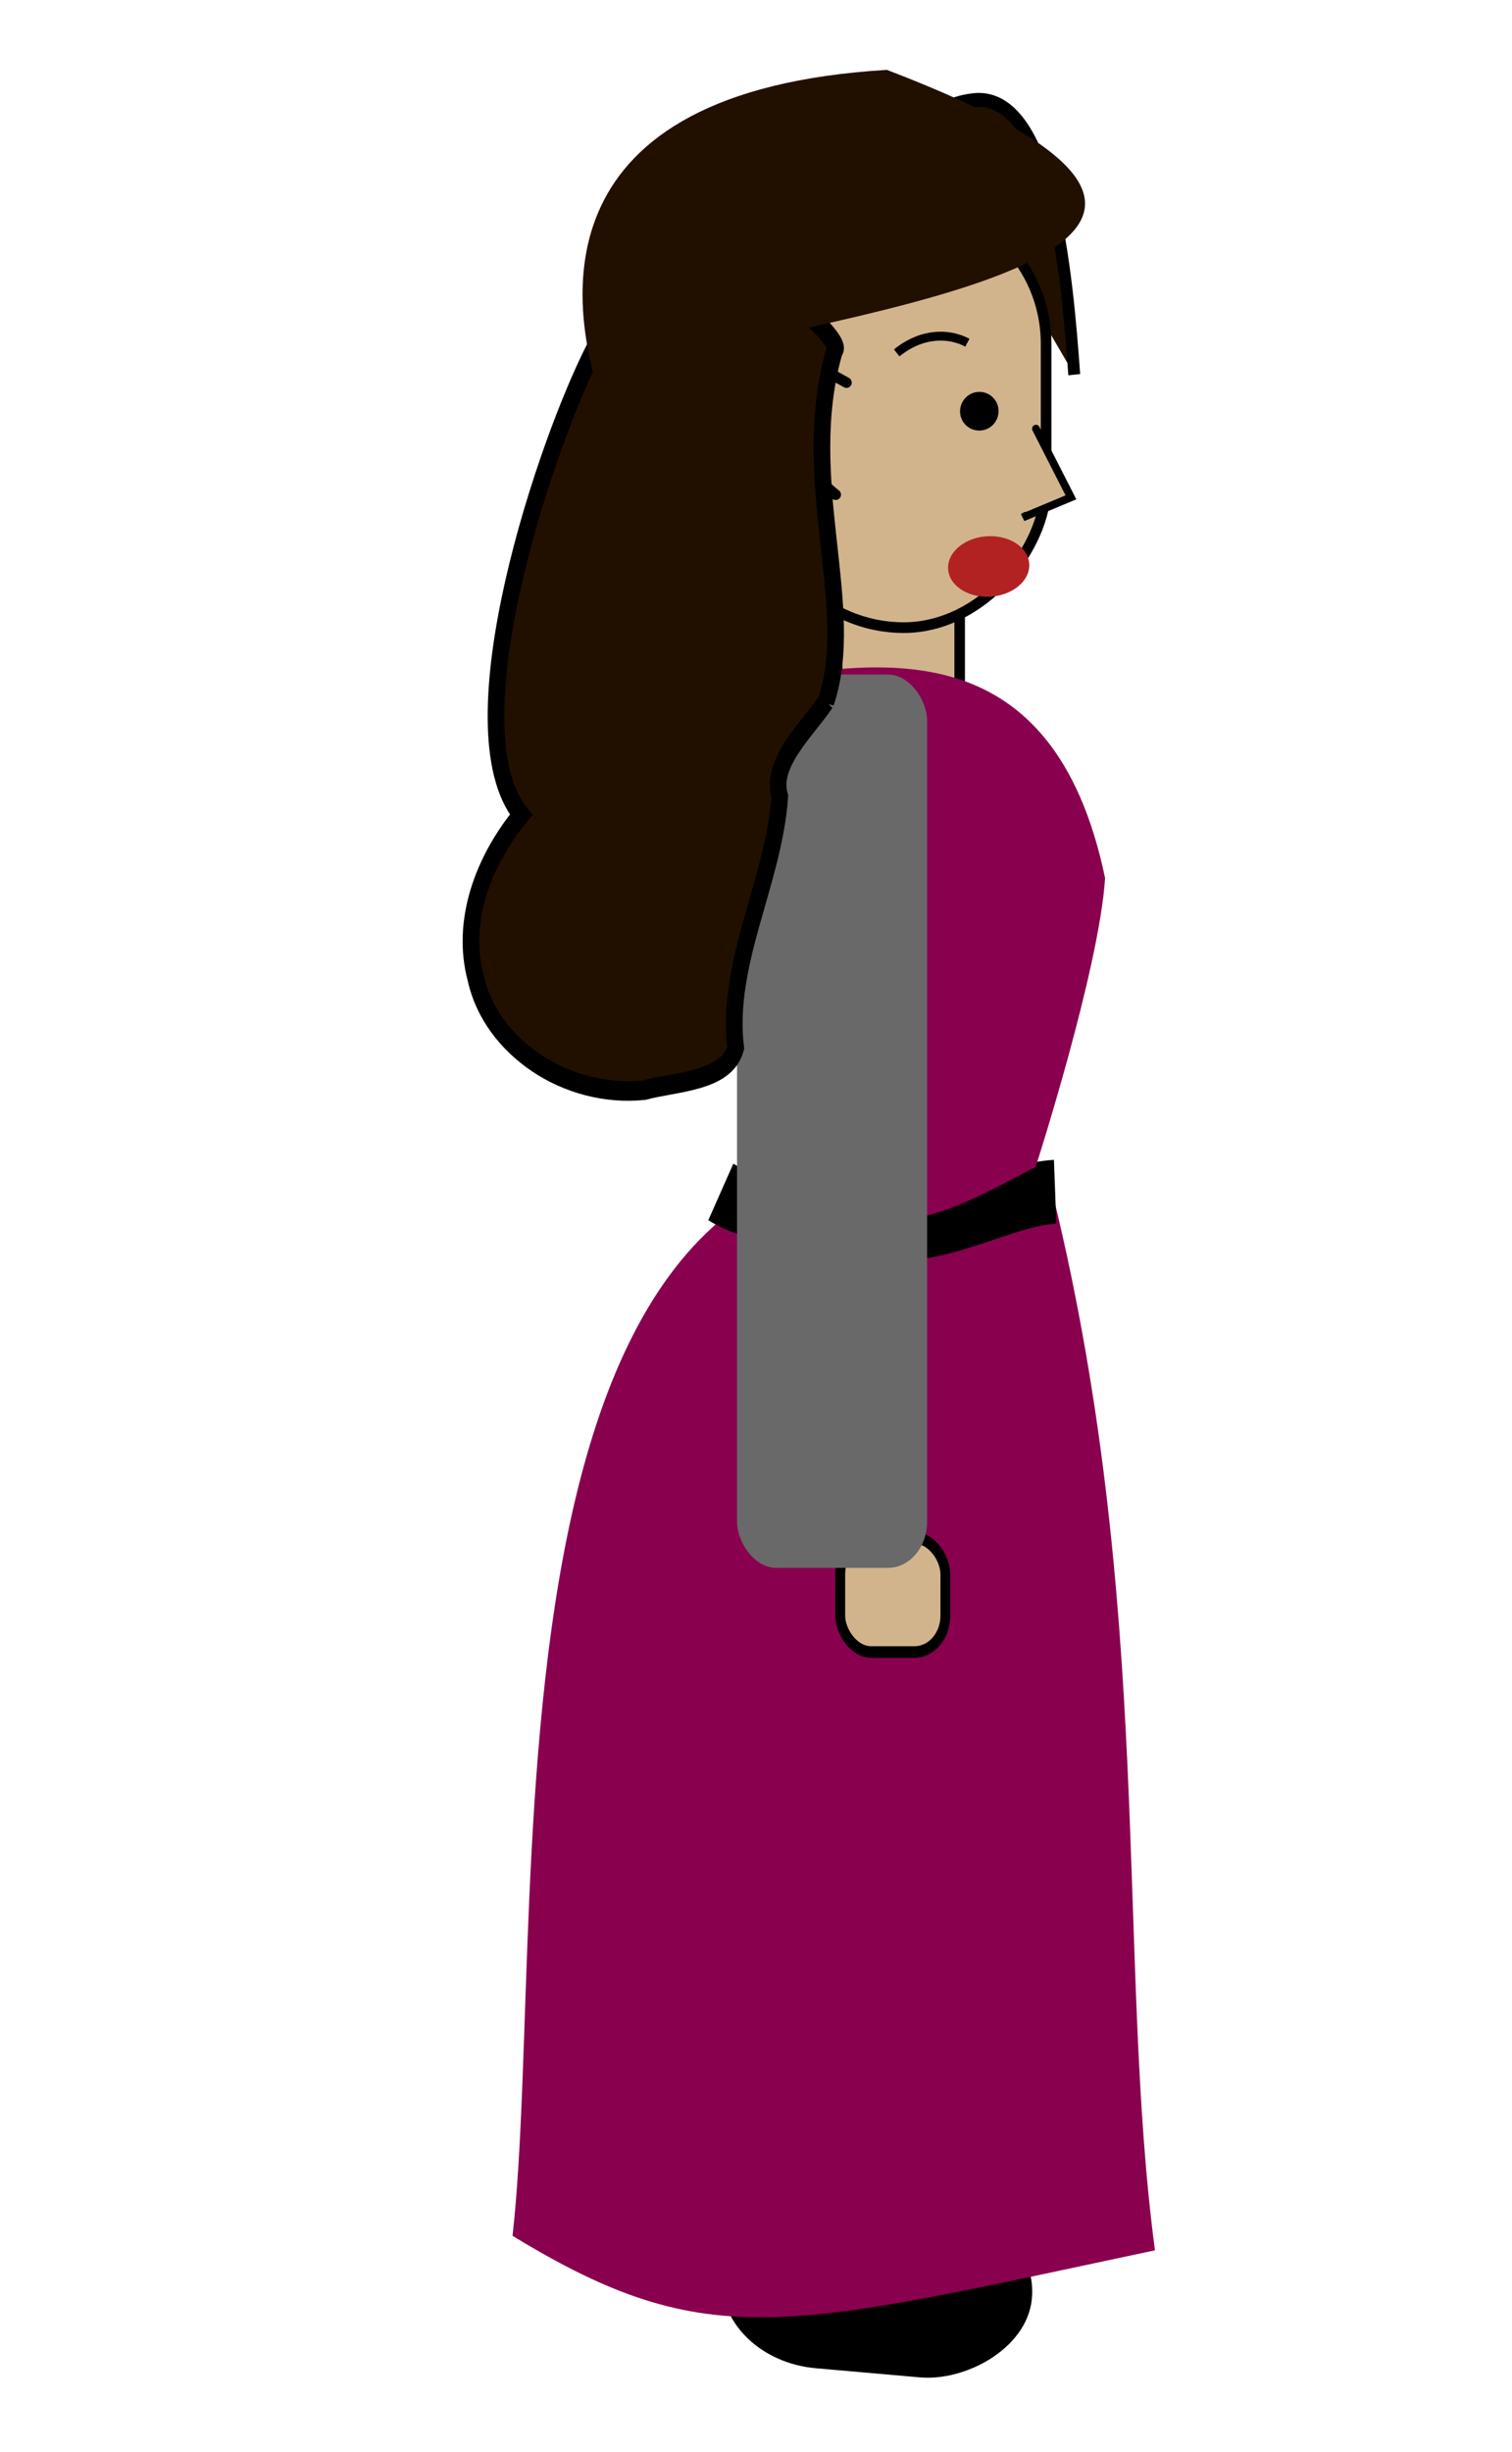
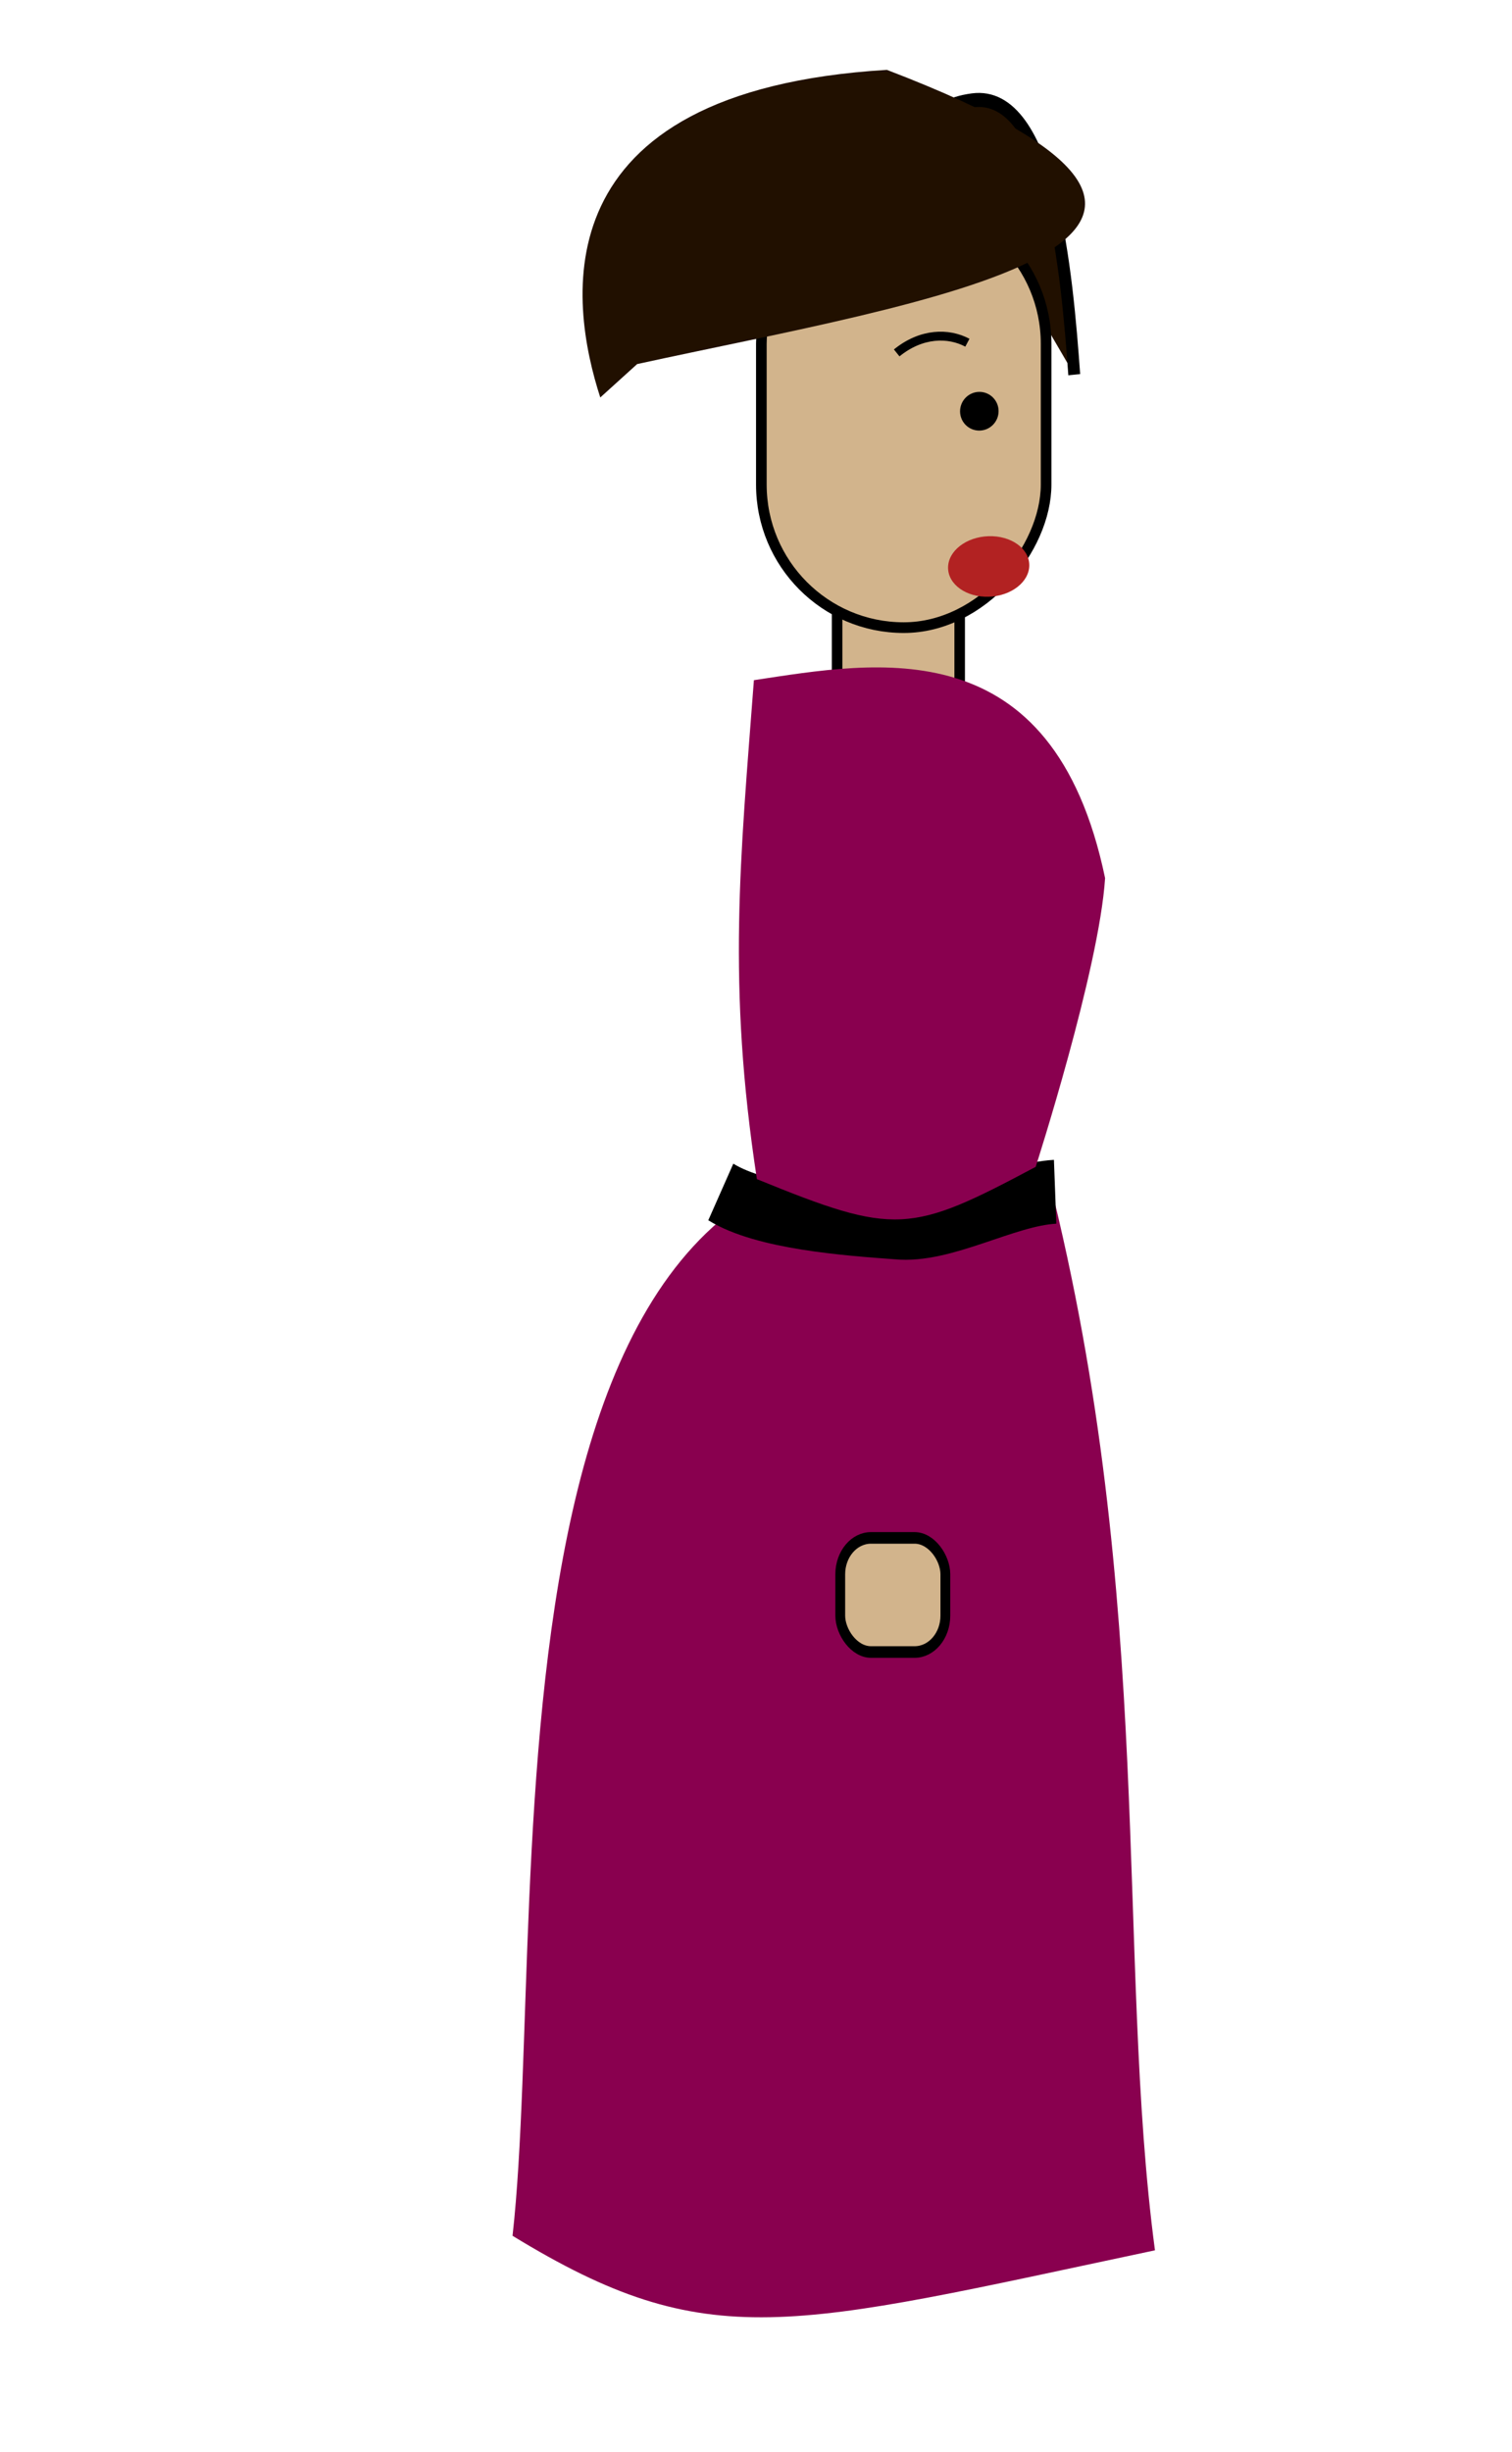
<svg xmlns="http://www.w3.org/2000/svg" xmlns:ns1="http://www.inkscape.org/namespaces/inkscape" xmlns:ns2="http://sodipodi.sourceforge.net/DTD/sodipodi-0.dtd" id="svg3063" version="1.1" ns1:version="0.91 r13725" width="432" height="700" ns2:docname="object.svg" ns1:export-filename="/home/bigear/Desktop/public_html/objects/jenia/right_talk/object.png" ns1:export-xdpi="192.85715" ns1:export-ydpi="192.85715">
  <defs id="defs3067" />
  <ns2:namedview pagecolor="#ffffff" bordercolor="#666666" borderopacity="1" objecttolerance="10" gridtolerance="10" guidetolerance="10" ns1:pageopacity="0" ns1:pageshadow="2" ns1:window-width="1301" ns1:window-height="744" id="namedview3065" showgrid="false" fit-margin-top="0" fit-margin-left="0" fit-margin-right="0" fit-margin-bottom="0" ns1:zoom="0.5" ns1:cx="-180.59387" ns1:cy="267.15055" ns1:window-x="65" ns1:window-y="24" ns1:window-maximized="1" ns1:current-layer="g4286" />
  <g id="g7035" transform="matrix(0.363,0,0,0.363,945.367,-297.947)">
    <g id="g4549" transform="matrix(1.332,0,0,1.332,-816.754,-202.065)">
      <g id="g4255" transform="matrix(0.694,0,0,0.694,-422.3,527.705)">
        <g transform="matrix(-2.181,0,0,2.181,-487.715,519.384)" id="g3874" />
        <g transform="matrix(-2.181,0,0,2.181,-3931.71,409.987)" id="g6966">
          <g transform="translate(-1157.133,-40.688)" id="g4284">
            <g transform="translate(20,32)" id="g4376">
              <g transform="translate(-445.477,66.468)" id="g4494">
                <g id="g4482" />
              </g>
            </g>
          </g>
        </g>
        <g id="g4221" transform="matrix(-0.846,0,0,1,-2010.928,0)">
          <g id="g4286" transform="matrix(1.168,0,0,1.168,-725.404,-348.562)">
            <path style="fill:#211000;fill-opacity:1;stroke:#000000;stroke-width:10.233;stroke-linecap:butt;stroke-linejoin:miter;stroke-miterlimit:4;stroke-opacity:1;stroke-dasharray:none" d="m -998.522,867.681 c 6.121,-72.182 19.744,-207.535 87.819,-199.795 82.119,9.337 35.826,91.143 -53.63,150.235" id="path3872-5" ns1:connector-curvature="0" ns2:nodetypes="csc" />
            <rect style="fill:#d2b48c;fill-opacity:1;stroke:#000000;stroke-width:9.087;stroke-linecap:round;stroke-linejoin:round;stroke-miterlimit:4;stroke-opacity:1;stroke-dasharray:none" id="rect4013" width="105.62" height="94.578" x="-899.804" y="-1101.004" transform="scale(1,-1)" ry="0" />
-             <rect ry="83.732" y="966.361" x="-2252.576" height="257.255" width="117.345" id="rect4183" style="fill:#000000;fill-opacity:1;stroke:#000000;stroke-width:10.656;stroke-miterlimit:4;stroke-opacity:1;stroke-dasharray:none" transform="matrix(-0.12,-0.993,-0.997,0.074,0,0)" />
            <path ns2:nodetypes="cccc" ns1:connector-curvature="0" id="path3963-4" d="m -514.508,2223.315 c -169.258,87.507 -237.623,67.144 -553.567,10.583 33.558,-213.48 -0.589,-472.243 91.403,-780.684 511.876,-128.409 428.646,517.958 462.164,770.101 z" style="fill:#89004f;fill-opacity:1;stroke:none" />
            <rect ry="26.504" y="1714.967" x="796.903" height="83.126" width="90.563" id="rect4183-3-7-0" style="fill:#d2b48c;fill-opacity:1;stroke:#000000;stroke-width:8.449;stroke-miterlimit:4;stroke-opacity:1;stroke-dasharray:none" transform="scale(-1,1)" />
            <path style="fill:none;stroke:#000000;stroke-width:46.532;stroke-linecap:butt;stroke-linejoin:miter;stroke-miterlimit:4;stroke-opacity:1;stroke-dasharray:none" d="m -982.057,1462.855 c 41.454,1.849 94.385,29.506 136.674,25.961 42.764,-2.658 115.591,-7.082 151.412,-25.82" id="path4305" ns1:connector-curvature="0" ns2:nodetypes="ccc" />
-             <path ns2:nodetypes="ccccc" ns1:connector-curvature="0" id="path3963" d="m -722.49,1090.197 c 11.681,130.439 23.183,221.182 -2.588,363.45 -119.419,41.243 -132.167,39.728 -240.217,-8.945 0,0 -54.727,-143.683 -59.808,-210.321 45.027,-182.706 197.164,-157.578 302.613,-144.184 z" style="fill:#89004f;fill-opacity:1;stroke:none" />
+             <path ns2:nodetypes="ccccc" ns1:connector-curvature="0" id="path3963" d="m -722.49,1090.197 c 11.681,130.439 23.183,221.182 -2.588,363.45 -119.419,41.243 -132.167,39.728 -240.217,-8.945 0,0 -54.727,-143.683 -59.808,-210.321 45.027,-182.706 197.164,-157.578 302.613,-144.184 " style="fill:#89004f;fill-opacity:1;stroke:none" />
            <g id="g3943" transform="matrix(1.594,0,0,1.354,829.409,103.908)">
              <rect style="fill:#d2b48c;fill-opacity:1;stroke:#000000;stroke-width:6.913;stroke-miterlimit:4;stroke-opacity:1;stroke-dasharray:none" id="rect3026" width="185.24" height="276.322" x="-358.992" y="76.496" transform="matrix(0.831,0,0,0.831,-833.227,406.973)" ry="92.62" />
-               <path style="fill:#d2b48c;fill-opacity:1;stroke:#000000;stroke-width:4.204;stroke-linecap:round;stroke-linejoin:miter;stroke-miterlimit:4;stroke-opacity:1;stroke-dasharray:none" d="m -1126.06,593.134 -18.912,36.941 26.004,10.812 -1.576,-0.901" id="path3819" ns1:connector-curvature="0" />
              <g id="g3897" transform="matrix(0.381,0,0,0.381,-647.457,226.336)">
                <ellipse ns2:ry="15" ns2:rx="15" ns2:cy="120" ns2:cx="100" style="fill:#000000;stroke:#000000;stroke-width:1" transform="matrix(1.763,0.019,-0.01,1.763,-1350.918,724.633)" id="ellipse10" ry="15" rx="15" cy="120" cx="100">
                  <animate attributeName="ry" repeatCount="indefinite" begin="0s" values="0;15;15" keyTimes="0;0.05;1" dur="5s" id="2" />
                </ellipse>
                <ellipse style="fill:#b22222;fill-opacity:1;stroke:none" transform="matrix(2.305,0.074,-0.02,4.274,-1532.44,633.301)" ns2:ry="10" ns2:rx="25" ns2:cy="120" ns2:cx="150" id="ellipse15" ry="10" rx="25" cy="120" cx="150">
                  <animate id="manim1" dur="1s" values="3;10;3;10;3;10;3;3;3;3;3" begin="0s" repeatCount="indefinite" attributeName="ry" />
                </ellipse>
              </g>
              <path style="fill:none;stroke:#000000;stroke-width:4.79;stroke-linecap:butt;stroke-linejoin:miter;stroke-miterlimit:4;stroke-opacity:1;stroke-dasharray:none" d="m -1050.779,552.375 c -13.37,-10.822 -27.991,-10.921 -38.21,-5.483" id="path3808-0" ns1:connector-curvature="0" ns2:nodetypes="cc" />
-               <path ns2:nodetypes="cccc" ns1:connector-curvature="0" id="path3932" d="m -1023.626,568.341 18.669,-10.372 c 12.759,15.262 11.627,16.851 14.767,26.551 -2.95,20.186 -19.288,37.682 -27.621,44.104" style="fill:#d2b48c;fill-opacity:1;stroke:#000000;stroke-width:5.724;stroke-linecap:round;stroke-linejoin:miter;stroke-miterlimit:4;stroke-opacity:1;stroke-dasharray:none" />
            </g>
-             <rect ry="33.702" y="1086.092" x="707.945" height="650.714" width="163.799" id="rect4011-0" style="fill:#696969;fill-opacity:1;stroke:none" transform="scale(-1,1)" />
-             <path ns1:connector-curvature="0" id="path3873-0" d="m -784.521,1105.938 c 16.093,20.286 48.289,44.449 39.749,69.041 4.955,61.779 46.767,120.659 37.972,183.11 7.767,24.645 52.221,24.549 78.72,30.712 67.777,5.886 132.318,-31.803 145.193,-81.261 13.201,-41.256 -5.981,-85.255 -39.066,-119.297 60.909,-63.898 -21.308,-271.305 -63.904,-340.696 -10.861,-28.567 -18.541,17.16 -36.817,-9.17 -10.735,-28.038 -53.957,-35.929 -87.491,-38.593 -33.015,-3.022 -90.567,45.727 -81.866,50.086 32.326,94.316 -20.224,187.111 7.509,256.069 z" style="fill:#211000;fill-opacity:1;stroke:#000000;stroke-width:14.327;stroke-linecap:butt;stroke-linejoin:miter;stroke-miterlimit:4;stroke-opacity:1;stroke-dasharray:none" ns2:nodetypes="ccccccccccc" />
            <path style="fill:#211000;fill-opacity:1;stroke:none" d="m -590.118,884.28 c 26.421,-68.881 54.209,-223.308 -246.955,-238.626 -386.395,125.014 -30.045,168.994 215.193,214.303" id="path3872" ns1:connector-curvature="0" ns2:nodetypes="ccc" />
          </g>
        </g>
      </g>
    </g>
  </g>
</svg>